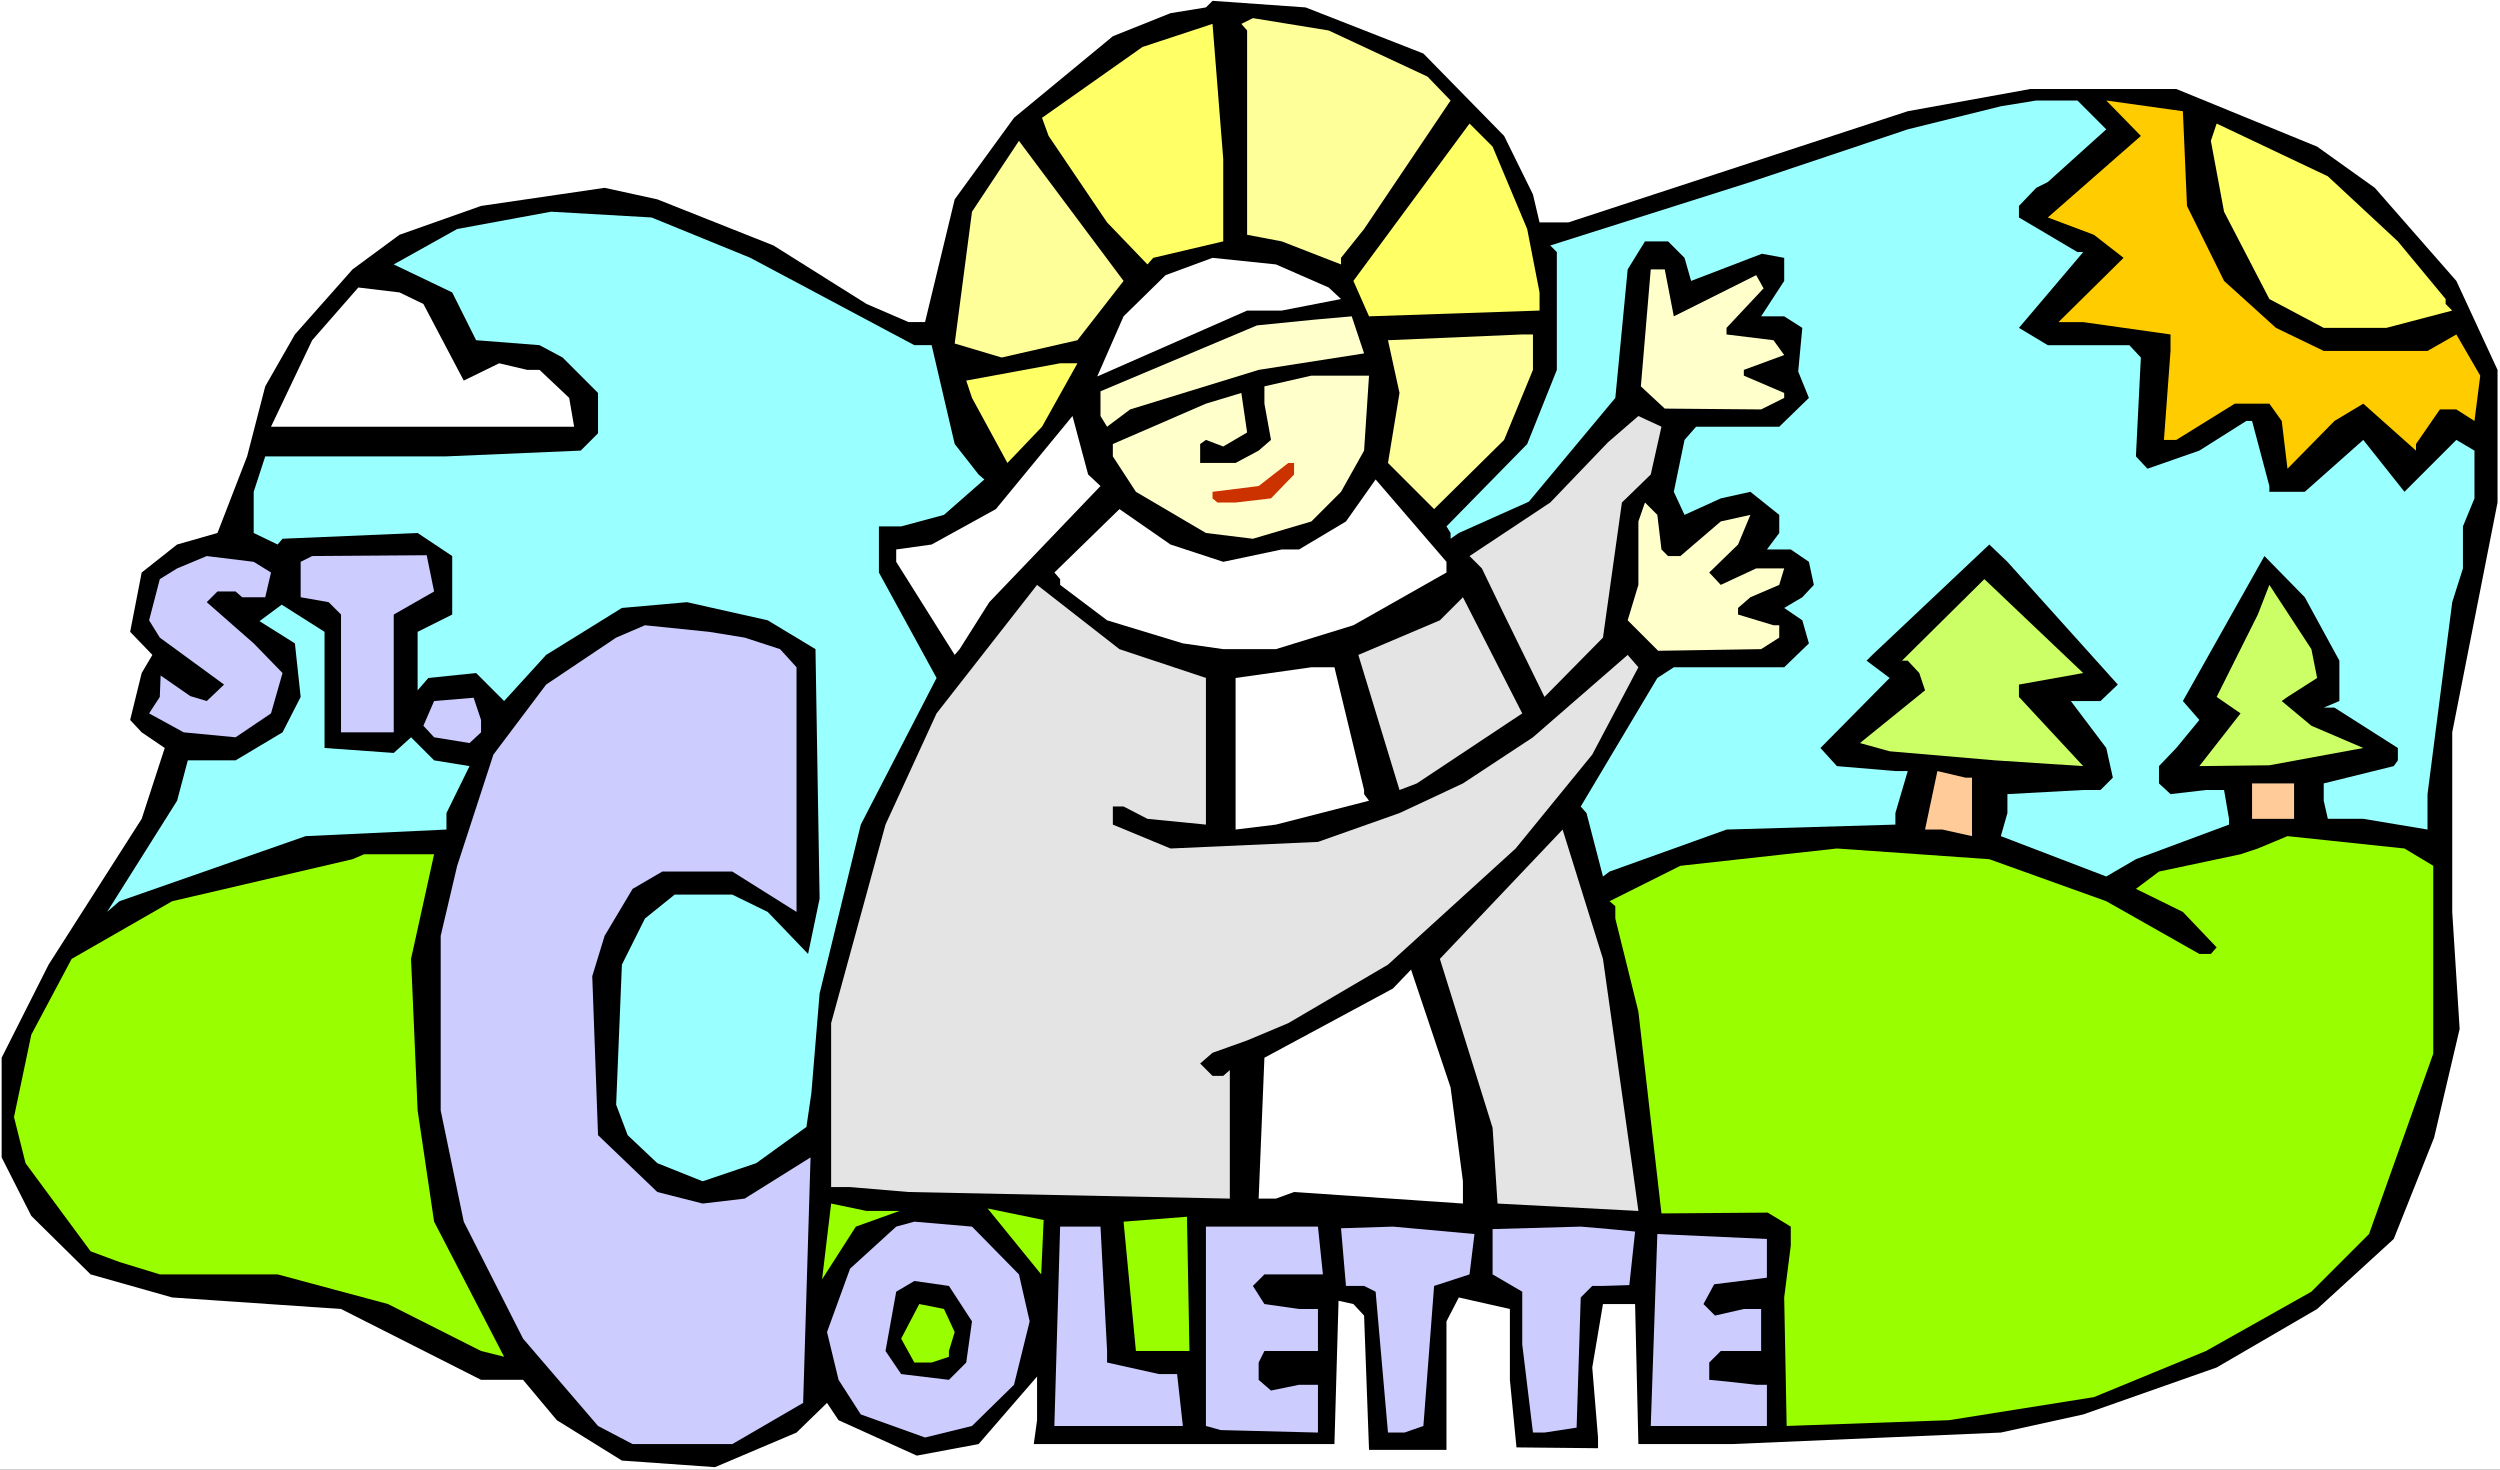
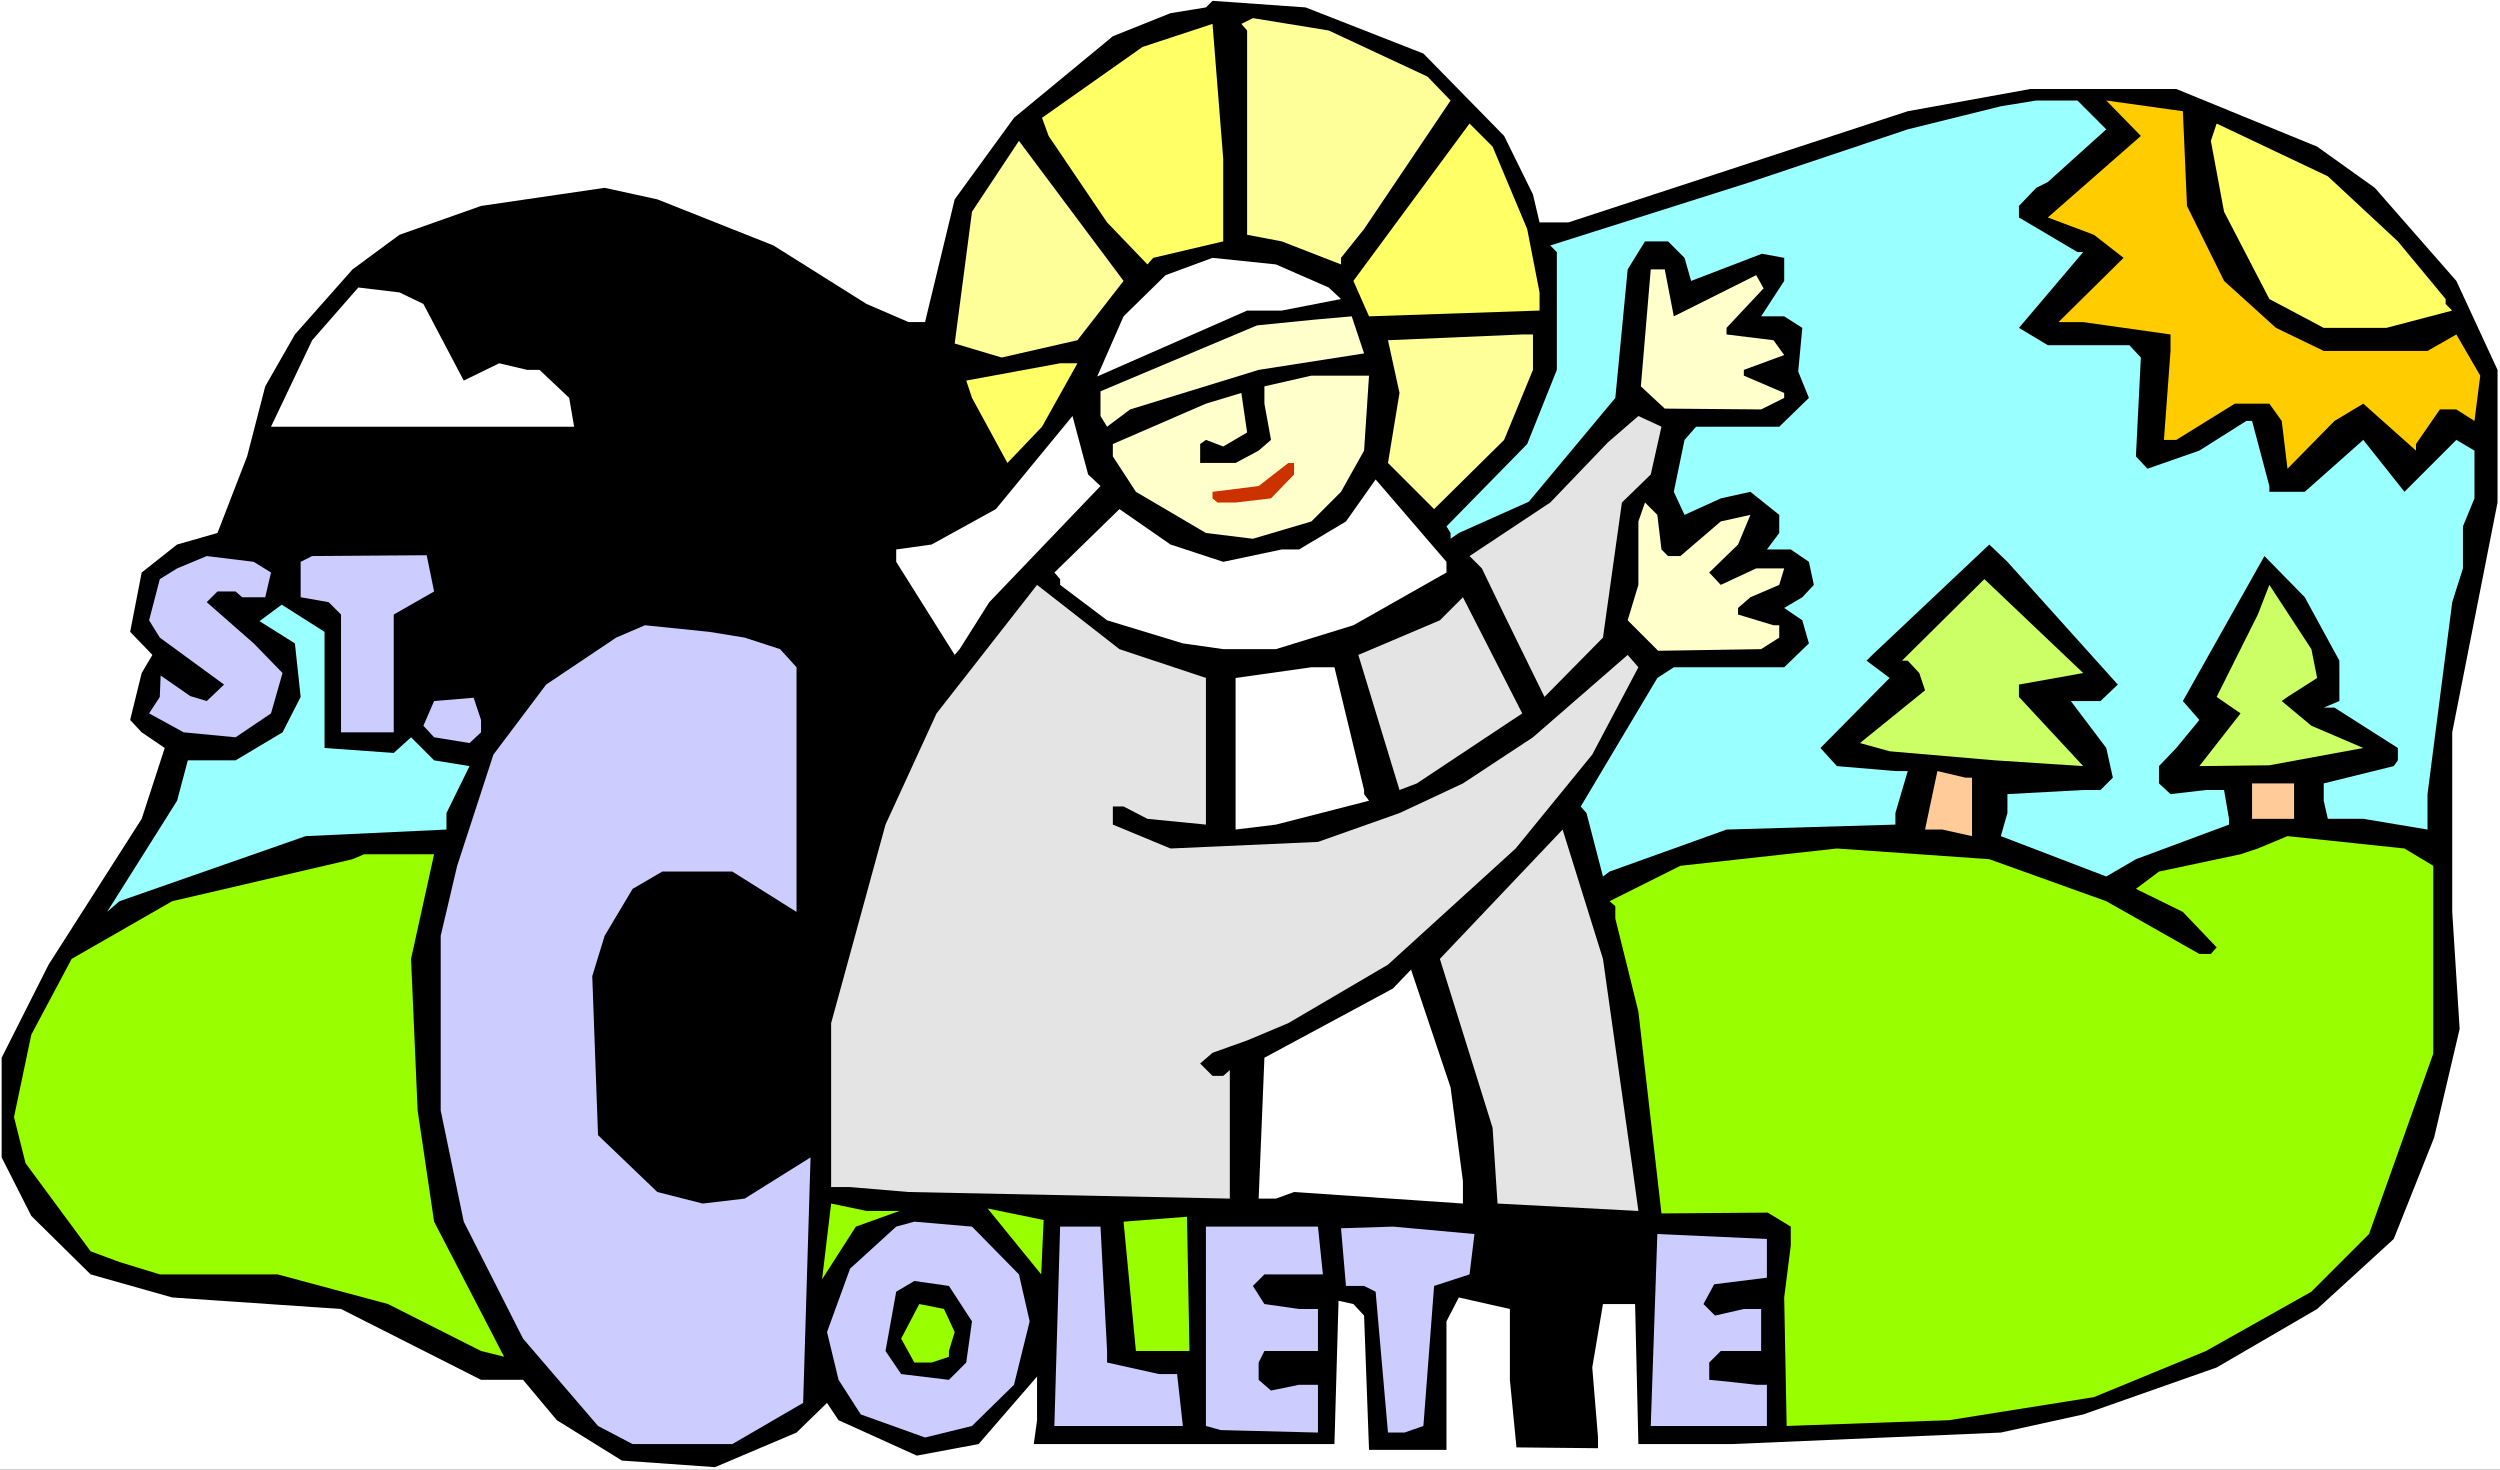
<svg xmlns="http://www.w3.org/2000/svg" xmlns:ns1="http://sodipodi.sourceforge.net/DTD/sodipodi-0.dtd" xmlns:ns2="http://www.inkscape.org/namespaces/inkscape" version="1.0" width="129.766mm" height="76.283mm" id="svg49" ns1:docname="Colette.wmf">
  <rect width="100%" height="100%" fill="#333333" stroke="none" />
  <ns1:namedview id="namedview49" pagecolor="#ffffff" bordercolor="#000000" borderopacity="0.25" ns2:showpageshadow="2" ns2:pageopacity="0.0" ns2:pagecheckerboard="0" ns2:deskcolor="#d1d1d1" ns2:document-units="mm" />
  <defs id="defs1">
    <pattern id="WMFhbasepattern" patternUnits="userSpaceOnUse" width="6" height="6" x="0" y="0" />
  </defs>
-   <path style="fill:#ffffff;fill-opacity:1;fill-rule:evenodd;stroke:none" d="M 0,288.314 H 490.455 V 0 H 0 Z" id="path1" />
+   <path style="fill:#ffffff;fill-opacity:1;fill-rule:evenodd;stroke:none" d="M 0,288.314 H 490.455 V 0 H 0 " id="path1" />
  <path style="fill:#000000;fill-opacity:1;fill-rule:evenodd;stroke:none" d="m 279.244,10.505 15.837,16.161 5.656,11.474 1.293,5.495 h 5.656 l 66.579,-21.817 24.078,-4.363 h 28.603 l 27.634,11.313 11.312,8.081 15.998,18.262 8.08,17.454 v 26.019 l -8.888,45.089 v 35.231 l 1.454,22.949 -5.01,21.333 -7.918,19.878 -15.029,13.737 -19.715,11.474 -26.179,9.212 -16.16,3.555 -52.843,2.263 h -18.261 l -0.646,-27.474 h -6.302 l -2.101,12.444 1.131,13.737 v 2.101 l -15.998,-0.162 -1.293,-13.252 v -13.899 l -10.019,-2.263 -2.424,4.687 v 25.211 H 268.579 l -0.97,-26.343 -2.101,-2.263 -2.909,-0.646 -0.808,28.12 h -58.984 l 0.646,-4.687 v -8.565 l -11.474,13.252 -12.12,2.263 -15.352,-6.949 -2.262,-3.394 -5.979,5.818 -15.998,6.788 -18.261,-1.293 -12.766,-7.919 -6.626,-7.919 H 94.374 L 66.902,256.8 33.774,254.537 17.776,250.012 6.141,238.538 0.323,227.063 v -19.555 l 9.211,-18.262 18.261,-28.605 4.525,-13.899 -4.525,-3.071 -2.262,-2.424 2.262,-9.212 2.101,-3.555 -4.363,-4.525 2.262,-11.636 6.949,-5.495 7.918,-2.263 5.818,-15.03 3.555,-13.737 5.818,-10.181 11.312,-12.767 9.211,-6.788 15.998,-5.656 24.24,-3.555 10.342,2.263 22.786,9.05 18.261,11.474 8.242,3.555 h 3.232 l 5.818,-24.08 11.635,-15.999 19.392,-15.999 11.312,-4.525 6.949,-1.131 1.293,-1.293 18.261,1.293 z" id="path2" />
  <path style="fill:#ffff99;fill-opacity:1;fill-rule:evenodd;stroke:none" d="m 280.052,15.03 4.525,4.687 -16.968,25.211 -4.525,5.656 v 1.293 l -11.635,-4.525 -6.787,-1.293 V 5.98 l -1.131,-1.293 2.262,-1.131 14.867,2.424 z" id="path3" />
  <path style="fill:#ffff66;fill-opacity:1;fill-rule:evenodd;stroke:none" d="m 239.976,47.352 -13.736,3.232 -1.131,1.293 -7.918,-8.242 -11.474,-16.969 -1.293,-3.555 19.715,-13.899 13.736,-4.525 2.101,26.504 z" id="path4" />
  <path style="fill:#99ffff;fill-opacity:1;fill-rule:evenodd;stroke:none" d="m 413.211,25.373 -11.474,10.343 -2.262,1.131 -3.394,3.555 v 2.263 l 11.474,6.788 h 1.131 l -12.605,14.868 5.656,3.394 h 15.998 l 2.262,2.424 -0.97,19.393 2.262,2.424 10.181,-3.555 9.211,-5.818 h 1.131 l 3.394,12.767 v 1.131 h 6.949 l 11.474,-10.181 8.08,10.181 10.181,-10.181 3.555,2.101 v 9.373 l -2.262,5.495 v 8.242 l -2.101,6.626 -4.848,37.655 v 6.949 l -12.605,-2.101 h -6.949 l -0.808,-3.555 v -3.394 l 13.736,-3.394 0.808,-1.131 v -2.424 l -12.443,-7.919 h -2.101 l 3.07,-1.293 v -7.919 l -6.787,-12.444 -7.918,-8.081 -15.998,28.444 3.232,3.717 -4.525,5.495 -3.394,3.555 v 3.394 l 2.262,2.101 6.949,-0.808 h 3.555 l 0.97,5.656 v 1.131 l -18.261,6.788 -5.818,3.394 -20.685,-7.919 1.293,-4.525 v -3.717 l 14.867,-0.808 h 3.394 l 2.424,-2.424 -1.293,-5.818 -6.949,-9.212 h 5.818 l 3.394,-3.232 -21.654,-24.08 -3.555,-3.394 -22.947,21.656 -1.131,1.131 4.525,3.394 -13.574,13.737 3.232,3.555 11.474,0.97 h 2.424 l -2.424,8.242 v 2.263 l -33.128,0.97 -22.947,8.242 -1.293,0.97 -3.232,-12.444 -1.131,-1.293 15.029,-25.211 3.232,-2.101 h 21.654 l 4.848,-4.687 -1.293,-4.525 -3.555,-2.424 3.555,-2.101 2.262,-2.424 -0.97,-4.525 -3.555,-2.424 h -4.686 l 2.424,-3.232 v -3.555 l -5.656,-4.525 -5.818,1.293 -7.11,3.232 -2.101,-4.525 2.101,-10.181 2.262,-2.586 h 16.322 l 5.818,-5.656 -2.101,-5.172 0.808,-8.565 -3.555,-2.263 h -4.525 l 4.525,-6.949 v -4.525 l -4.363,-0.808 -13.898,5.333 -1.293,-4.525 -3.232,-3.232 h -4.525 l -3.394,5.495 -2.424,25.211 -16.968,20.363 -13.736,6.141 -1.616,1.131 v -1.131 l -0.808,-1.293 15.837,-16.161 5.818,-14.545 V 49.453 l -1.293,-1.293 39.269,-12.444 30.866,-10.343 18.261,-4.525 6.949,-1.131 h 8.08 z" id="path5" />
  <path style="fill:#ffcc00;fill-opacity:1;fill-rule:evenodd;stroke:none" d="m 429.048,40.403 7.272,14.707 10.181,9.212 9.373,4.525 h 20.362 l 5.656,-3.232 4.686,8.081 -1.131,8.889 -3.555,-2.263 h -3.232 l -4.686,6.788 v 1.293 l -10.342,-9.212 -5.656,3.394 -9.211,9.373 -1.131,-9.373 -2.424,-3.394 h -6.787 l -11.474,7.111 h -2.424 l 1.293,-17.454 v -3.232 l -17.13,-2.424 h -4.848 l 12.766,-12.606 -5.818,-4.525 -9.05,-3.394 18.261,-15.999 -6.787,-6.949 15.029,2.101 z" id="path6" />
  <path style="fill:#ffff66;fill-opacity:1;fill-rule:evenodd;stroke:none" d="m 299.606,44.928 2.424,12.444 v 3.555 l -33.451,1.131 -3.07,-6.949 22.786,-30.868 4.525,4.525 z" id="path7" />
  <path style="fill:#ffff66;fill-opacity:1;fill-rule:evenodd;stroke:none" d="m 470.417,47.352 9.373,11.313 v 0.97 l 1.293,1.293 -12.928,3.394 h -12.282 l -10.666,-5.656 -8.888,-17.131 -2.586,-13.899 1.131,-3.394 21.816,10.343 z" id="path8" />
  <path style="fill:#ffff99;fill-opacity:1;fill-rule:evenodd;stroke:none" d="m 211.373,66.745 -14.867,3.394 -9.211,-2.747 3.394,-25.858 9.211,-13.899 20.523,27.474 z" id="path9" />
-   <path style="fill:#99ffff;fill-opacity:1;fill-rule:evenodd;stroke:none" d="m 147.217,50.584 32.158,17.131 h 3.394 l 4.525,19.393 4.686,5.98 1.131,0.97 -7.918,6.949 -8.403,2.263 h -4.363 v 9.05 l 11.312,20.686 -14.867,28.767 -8.08,33.13 -1.616,19.555 -0.97,6.626 -9.858,7.111 -10.504,3.555 -8.888,-3.555 -5.818,-5.495 -2.262,-5.98 1.131,-27.474 4.525,-9.05 5.818,-4.687 h 11.312 l 6.949,3.394 7.918,8.242 2.262,-10.828 -0.808,-48.968 -9.373,-5.656 -15.837,-3.555 -12.766,1.131 -14.867,9.212 -8.242,9.05 -5.494,-5.495 -9.373,0.97 -2.101,2.424 v -11.474 l 6.787,-3.394 v -11.474 l -6.787,-4.525 -26.502,1.131 -0.97,1.131 -4.686,-2.263 v -8.081 l 2.262,-6.949 h 35.552 l 26.341,-1.131 3.394,-3.394 v -7.919 l -6.949,-6.949 -4.525,-2.424 -12.443,-0.97 -4.686,-9.373 -11.474,-5.495 12.443,-6.949 18.422,-3.394 19.715,1.131 z" id="path10" />
  <path style="fill:#ffffff;fill-opacity:1;fill-rule:evenodd;stroke:none" d="m 260.661,56.402 2.424,2.263 -11.635,2.263 h -6.787 l -29.411,12.929 5.171,-11.798 8.242,-8.081 9.211,-3.394 12.443,1.293 z" id="path11" />
  <path style="fill:#ffffcc;fill-opacity:1;fill-rule:evenodd;stroke:none" d="m 328.371,62.059 16.16,-8.081 1.454,2.586 -7.272,7.757 v 1.293 l 9.211,1.131 2.101,2.909 -7.918,2.909 v 1.131 l 7.918,3.394 v 0.97 l -4.525,2.263 -18.907,-0.162 -4.686,-4.363 1.939,-22.949 h 2.747 z" id="path12" />
  <path style="fill:#ffffff;fill-opacity:1;fill-rule:evenodd;stroke:none" d="m 83.062,59.634 7.918,15.03 6.949,-3.394 5.494,1.293 h 2.424 l 5.818,5.495 0.97,5.656 H 53.166 l 8.08,-16.969 9.05,-10.343 8.08,0.97 z" id="path13" />
  <path style="fill:#ffffcc;fill-opacity:1;fill-rule:evenodd;stroke:none" d="m 267.609,69.331 -20.685,3.232 -25.21,7.757 -4.525,3.394 -1.293,-2.101 v -4.848 l 30.704,-12.929 11.312,-1.131 7.272,-0.646 z" id="path14" />
  <path style="fill:#ffff99;fill-opacity:1;fill-rule:evenodd;stroke:none" d="m 300.737,72.563 -5.656,13.737 -13.736,13.575 -9.05,-9.05 2.262,-13.737 -2.262,-10.343 26.341,-1.131 h 2.101 z" id="path15" />
  <path style="fill:#ffff66;fill-opacity:1;fill-rule:evenodd;stroke:none" d="m 204.424,83.714 -6.787,7.111 -6.949,-12.767 -1.131,-3.394 18.422,-3.394 h 3.394 z" id="path16" />
  <path style="fill:#ffffcc;fill-opacity:1;fill-rule:evenodd;stroke:none" d="m 267.609,88.401 -4.525,8.081 -5.818,5.818 -11.474,3.394 -9.211,-1.131 -13.736,-8.081 -4.525,-6.949 v -2.424 l 18.261,-7.919 6.949,-2.101 1.131,7.757 -4.686,2.747 -3.394,-1.293 -1.131,0.808 v 3.717 h 6.949 l 4.525,-2.424 2.424,-2.101 -1.293,-7.111 v -3.394 l 9.211,-2.101 h 11.312 z" id="path17" />
  <path style="fill:#ffffff;fill-opacity:1;fill-rule:evenodd;stroke:none" d="m 215.897,95.35 -21.816,22.787 -5.818,9.212 -0.97,1.131 -11.474,-18.262 v -2.424 l 6.949,-0.97 12.605,-6.949 15.029,-18.262 3.07,11.474 z" id="path18" />
  <path style="fill:#e4e4e4;fill-opacity:1;fill-rule:evenodd;stroke:none" d="m 323.846,93.088 -5.656,5.495 -3.717,26.504 -11.474,11.636 -7.918,-16.161 -4.363,-9.05 -2.424,-2.424 15.837,-10.505 11.312,-11.798 5.979,-5.172 4.525,2.101 z" id="path19" />
  <path style="fill:#cc3200;fill-opacity:1;fill-rule:evenodd;stroke:none" d="m 253.873,93.088 -4.525,4.687 -6.949,0.808 h -3.555 l -0.97,-0.808 v -1.293 l 9.05,-1.131 5.818,-4.525 h 1.131 z" id="path20" />
  <path style="fill:#ffffff;fill-opacity:1;fill-rule:evenodd;stroke:none" d="m 283.769,112.319 -18.261,10.343 -15.19,4.687 h -10.342 l -7.918,-1.131 -14.867,-4.525 -9.211,-6.949 v -1.131 l -1.131,-1.293 12.766,-12.444 10.019,6.949 10.342,3.394 11.474,-2.424 h 3.394 l 9.211,-5.495 5.818,-8.242 13.898,16.161 z" id="path21" />
  <path style="fill:#ffffcc;fill-opacity:1;fill-rule:evenodd;stroke:none" d="m 325.947,107.794 1.293,1.293 h 2.424 l 7.918,-6.788 5.818,-1.293 -2.424,5.818 -5.656,5.495 2.262,2.424 6.949,-3.232 h 5.494 l -0.97,3.232 -5.656,2.424 -2.424,2.101 v 1.293 l 6.949,2.101 h 1.131 v 2.424 l -3.555,2.263 -20.2,0.323 -5.979,-5.98 2.101,-6.949 v -12.444 l 1.293,-3.717 2.424,2.424 z" id="path22" />
  <path style="fill:#ccccff;fill-opacity:1;fill-rule:evenodd;stroke:none" d="m 53.166,112.319 -1.131,4.848 h -4.525 l -1.293,-1.131 h -3.555 l -2.101,2.101 9.211,8.081 5.656,5.818 -2.262,7.919 -6.949,4.687 -10.181,-0.97 -6.787,-3.717 2.101,-3.232 0.162,-4.202 5.818,4.04 3.232,0.97 3.394,-3.232 -12.605,-9.212 -2.101,-3.394 2.101,-8.081 3.394,-2.101 5.818,-2.424 9.211,1.131 z" id="path23" />
  <path style="fill:#ccccff;fill-opacity:1;fill-rule:evenodd;stroke:none" d="m 85.163,116.037 -7.918,4.525 v 23.11 H 66.902 v -23.11 l -2.424,-2.424 -5.494,-0.97 v -6.949 l 2.262,-1.131 22.462,-0.162 z" id="path24" />
  <path style="fill:#ccff66;fill-opacity:1;fill-rule:evenodd;stroke:none" d="m 396.081,134.299 v 2.424 l 12.605,13.575 -17.291,-1.131 -20.685,-1.778 -5.818,-1.616 12.766,-10.343 -1.131,-3.394 -2.262,-2.424 h -1.131 l 16.16,-15.999 19.392,18.424 z" id="path25" />
  <path style="fill:#e4e4e4;fill-opacity:1;fill-rule:evenodd;stroke:none" d="m 236.582,133.006 v 28.767 l -11.474,-1.131 -4.686,-2.424 h -2.101 v 3.555 l 11.312,4.687 28.926,-1.293 15.998,-5.656 12.443,-5.818 13.736,-9.05 18.584,-16.161 2.101,2.424 -9.05,17.131 -15.029,18.424 -25.048,22.787 -19.554,11.474 -8.08,3.394 -6.787,2.424 -2.424,2.101 2.424,2.424 h 2.101 l 1.293,-1.131 v 25.211 l -63.024,-1.293 -11.474,-0.97 h -3.717 v -32.161 l 10.666,-38.948 10.019,-21.817 19.715,-25.211 16.16,12.606 z" id="path26" />
  <path style="fill:#ccff66;fill-opacity:1;fill-rule:evenodd;stroke:none" d="m 454.58,133.006 -5.818,3.717 -1.131,0.808 5.818,4.848 10.181,4.363 -18.422,3.394 -13.736,0.162 8.08,-10.343 -4.686,-3.232 8.08,-16.161 2.262,-5.818 8.242,12.606 z" id="path27" />
  <path style="fill:#e4e4e4;fill-opacity:1;fill-rule:evenodd;stroke:none" d="m 277.952,153.692 -3.394,1.293 -8.08,-26.504 15.998,-6.788 4.525,-4.525 11.635,22.787 z" id="path28" />
  <path style="fill:#99ffff;fill-opacity:1;fill-rule:evenodd;stroke:none" d="m 63.67,146.743 13.574,0.97 3.394,-3.071 4.525,4.525 6.949,1.131 -4.525,9.212 v 3.232 l -27.634,1.293 -36.522,12.767 -2.424,2.101 13.736,-21.817 2.101,-7.919 h 9.373 l 9.211,-5.495 3.555,-6.949 -1.131,-10.505 -6.949,-4.363 4.363,-3.232 8.403,5.333 z" id="path29" />
  <path style="fill:#ccccff;fill-opacity:1;fill-rule:evenodd;stroke:none" d="m 146.086,125.087 6.949,2.263 3.232,3.555 v 47.998 l -12.605,-7.919 h -13.736 l -5.818,3.394 -5.494,9.212 -2.424,7.919 1.131,31.191 11.635,11.151 8.888,2.263 8.242,-0.97 12.928,-8.081 -1.454,48.16 -13.898,8.081 h -19.554 l -6.787,-3.555 -14.706,-17.131 -11.635,-22.949 -4.525,-21.817 v -34.261 l 3.232,-13.737 7.11,-21.817 10.342,-13.737 13.736,-9.212 5.656,-2.424 12.605,1.293 z" id="path30" />
  <path style="fill:#ffffff;fill-opacity:1;fill-rule:evenodd;stroke:none" d="m 267.609,154.985 v 0.808 l 0.97,1.293 -18.261,4.687 -7.918,0.97 v -29.736 l 14.867,-2.101 h 4.525 z" id="path31" />
  <path style="fill:#ccccff;fill-opacity:1;fill-rule:evenodd;stroke:none" d="m 94.374,141.248 v 2.424 l -2.262,2.101 -6.949,-1.131 -2.101,-2.263 2.101,-4.848 7.757,-0.646 z" id="path32" />
  <path style="fill:#ffcc99;fill-opacity:1;fill-rule:evenodd;stroke:none" d="m 386.87,152.561 v 11.474 l -5.818,-1.293 h -3.394 l 2.424,-11.474 5.494,1.293 z" id="path33" />
  <path style="fill:#ffcc99;fill-opacity:1;fill-rule:evenodd;stroke:none" d="m 450.055,160.641 h -8.242 v -6.949 h 8.242 z" id="path34" />
  <path style="fill:#e4e4e4;fill-opacity:1;fill-rule:evenodd;stroke:none" d="m 320.291,229.326 1.131,8.242 -27.634,-1.454 -0.97,-14.868 -10.342,-33.13 24.078,-25.373 7.918,25.373 z" id="path35" />
  <path style="fill:#99ff00;fill-opacity:1;fill-rule:evenodd;stroke:none" d="m 477.366,169.853 v 36.847 l -12.605,35.393 -11.312,11.313 -20.685,11.636 -21.978,9.05 -28.442,4.525 -31.835,1.131 -0.485,-25.211 1.293,-10.181 v -3.717 l -4.525,-2.747 -20.846,0.162 -4.525,-39.595 -4.525,-18.262 v -2.424 l -1.131,-0.97 13.898,-6.949 30.704,-3.394 29.896,2.101 22.947,8.242 18.261,10.343 h 2.262 l 1.131,-1.293 -6.626,-6.949 -9.211,-4.525 4.525,-3.394 15.998,-3.394 3.394,-1.131 5.818,-2.424 22.947,2.424 z" id="path36" />
  <path style="fill:#99ff00;fill-opacity:1;fill-rule:evenodd;stroke:none" d="m 80.638,188.115 1.293,29.736 3.232,21.817 13.736,26.504 -4.525,-1.131 -18.261,-9.212 -21.654,-5.818 H 31.35 l -7.918,-2.424 -5.656,-2.101 -12.766,-17.292 -2.262,-9.05 3.394,-16.161 7.918,-14.868 19.715,-11.313 35.39,-8.242 2.262,-0.97 h 13.736 z" id="path37" />
  <path style="fill:#ffffff;fill-opacity:1;fill-rule:evenodd;stroke:none" d="m 287.001,231.75 v 4.363 l -33.128,-2.263 -3.555,1.293 h -3.394 l 1.131,-27.635 25.21,-13.575 3.555,-3.717 7.757,23.11 z" id="path38" />
  <path style="fill:#99ff00;fill-opacity:1;fill-rule:evenodd;stroke:none" d="m 176.467,237.568 -8.565,3.071 -6.626,10.343 1.778,-14.868 6.949,1.454 z" id="path39" />
  <path style="fill:#99ff00;fill-opacity:1;fill-rule:evenodd;stroke:none" d="m 204.262,250.012 -10.504,-12.929 10.989,2.263 z" id="path40" />
  <path style="fill:#ccccff;fill-opacity:1;fill-rule:evenodd;stroke:none" d="m 199.899,250.012 2.101,9.212 -3.07,12.444 -8.242,8.081 -9.211,2.263 -12.605,-4.525 -4.363,-6.788 -2.262,-9.373 4.525,-12.444 9.05,-8.242 3.555,-0.97 11.312,0.97 z" id="path41" />
  <path style="fill:#99ff00;fill-opacity:1;fill-rule:evenodd;stroke:none" d="m 233.35,265.042 h -10.504 l -2.424,-25.373 12.443,-0.97 z" id="path42" />
  <path style="fill:#ccccff;fill-opacity:1;fill-rule:evenodd;stroke:none" d="m 217.19,265.042 v 2.263 l 10.181,2.263 h 3.555 l 1.131,10.181 h -25.21 l 1.131,-39.11 h 7.918 z" id="path43" />
  <path style="fill:#ccccff;fill-opacity:1;fill-rule:evenodd;stroke:none" d="m 259.529,250.012 h -11.474 l -2.262,2.263 2.262,3.555 6.787,0.97 h 3.717 v 8.242 h -10.504 l -1.131,2.263 v 3.394 l 2.424,2.101 5.494,-1.131 h 3.717 v 9.373 l -19.069,-0.485 -2.909,-0.808 v -39.11 h 21.978 z" id="path44" />
  <path style="fill:#ccccff;fill-opacity:1;fill-rule:evenodd;stroke:none" d="m 288.294,250.012 -6.949,2.263 -2.101,27.474 -3.717,1.293 h -3.232 l -2.424,-27.635 -2.262,-1.131 h -3.555 l -0.97,-11.313 10.181,-0.323 15.998,1.454 z" id="path45" />
-   <path style="fill:#ccccff;fill-opacity:1;fill-rule:evenodd;stroke:none" d="m 320.776,241.608 -1.131,10.505 -5.171,0.162 h -2.101 l -2.262,2.263 -0.808,25.535 -6.302,0.97 h -2.262 l -2.101,-17.292 v -10.343 l -5.818,-3.394 v -8.889 l 17.291,-0.485 5.656,0.485 z" id="path46" />
  <path style="fill:#ccccff;fill-opacity:1;fill-rule:evenodd;stroke:none" d="m 346.632,250.658 -10.342,1.293 -2.101,3.879 2.262,2.263 5.656,-1.293 h 3.394 v 8.242 h -7.918 l -2.262,2.263 v 3.394 l 3.394,0.323 5.818,0.646 h 2.101 v 8.081 h -22.786 l 1.293,-37.655 21.493,0.97 z" id="path47" />
  <path style="fill:#000000;fill-opacity:1;fill-rule:evenodd;stroke:none" d="m 190.688,259.224 -1.131,8.081 -3.394,3.394 -9.373,-1.131 -3.07,-4.525 2.101,-11.636 3.555,-2.101 6.787,0.97 z" id="path48" />
  <path style="fill:#99ff00;fill-opacity:1;fill-rule:evenodd;stroke:none" d="m 187.294,261.325 -1.131,3.717 v 1.131 l -3.394,1.131 h -3.394 l -2.586,-4.687 3.555,-6.788 4.848,0.97 z" id="path49" />
</svg>